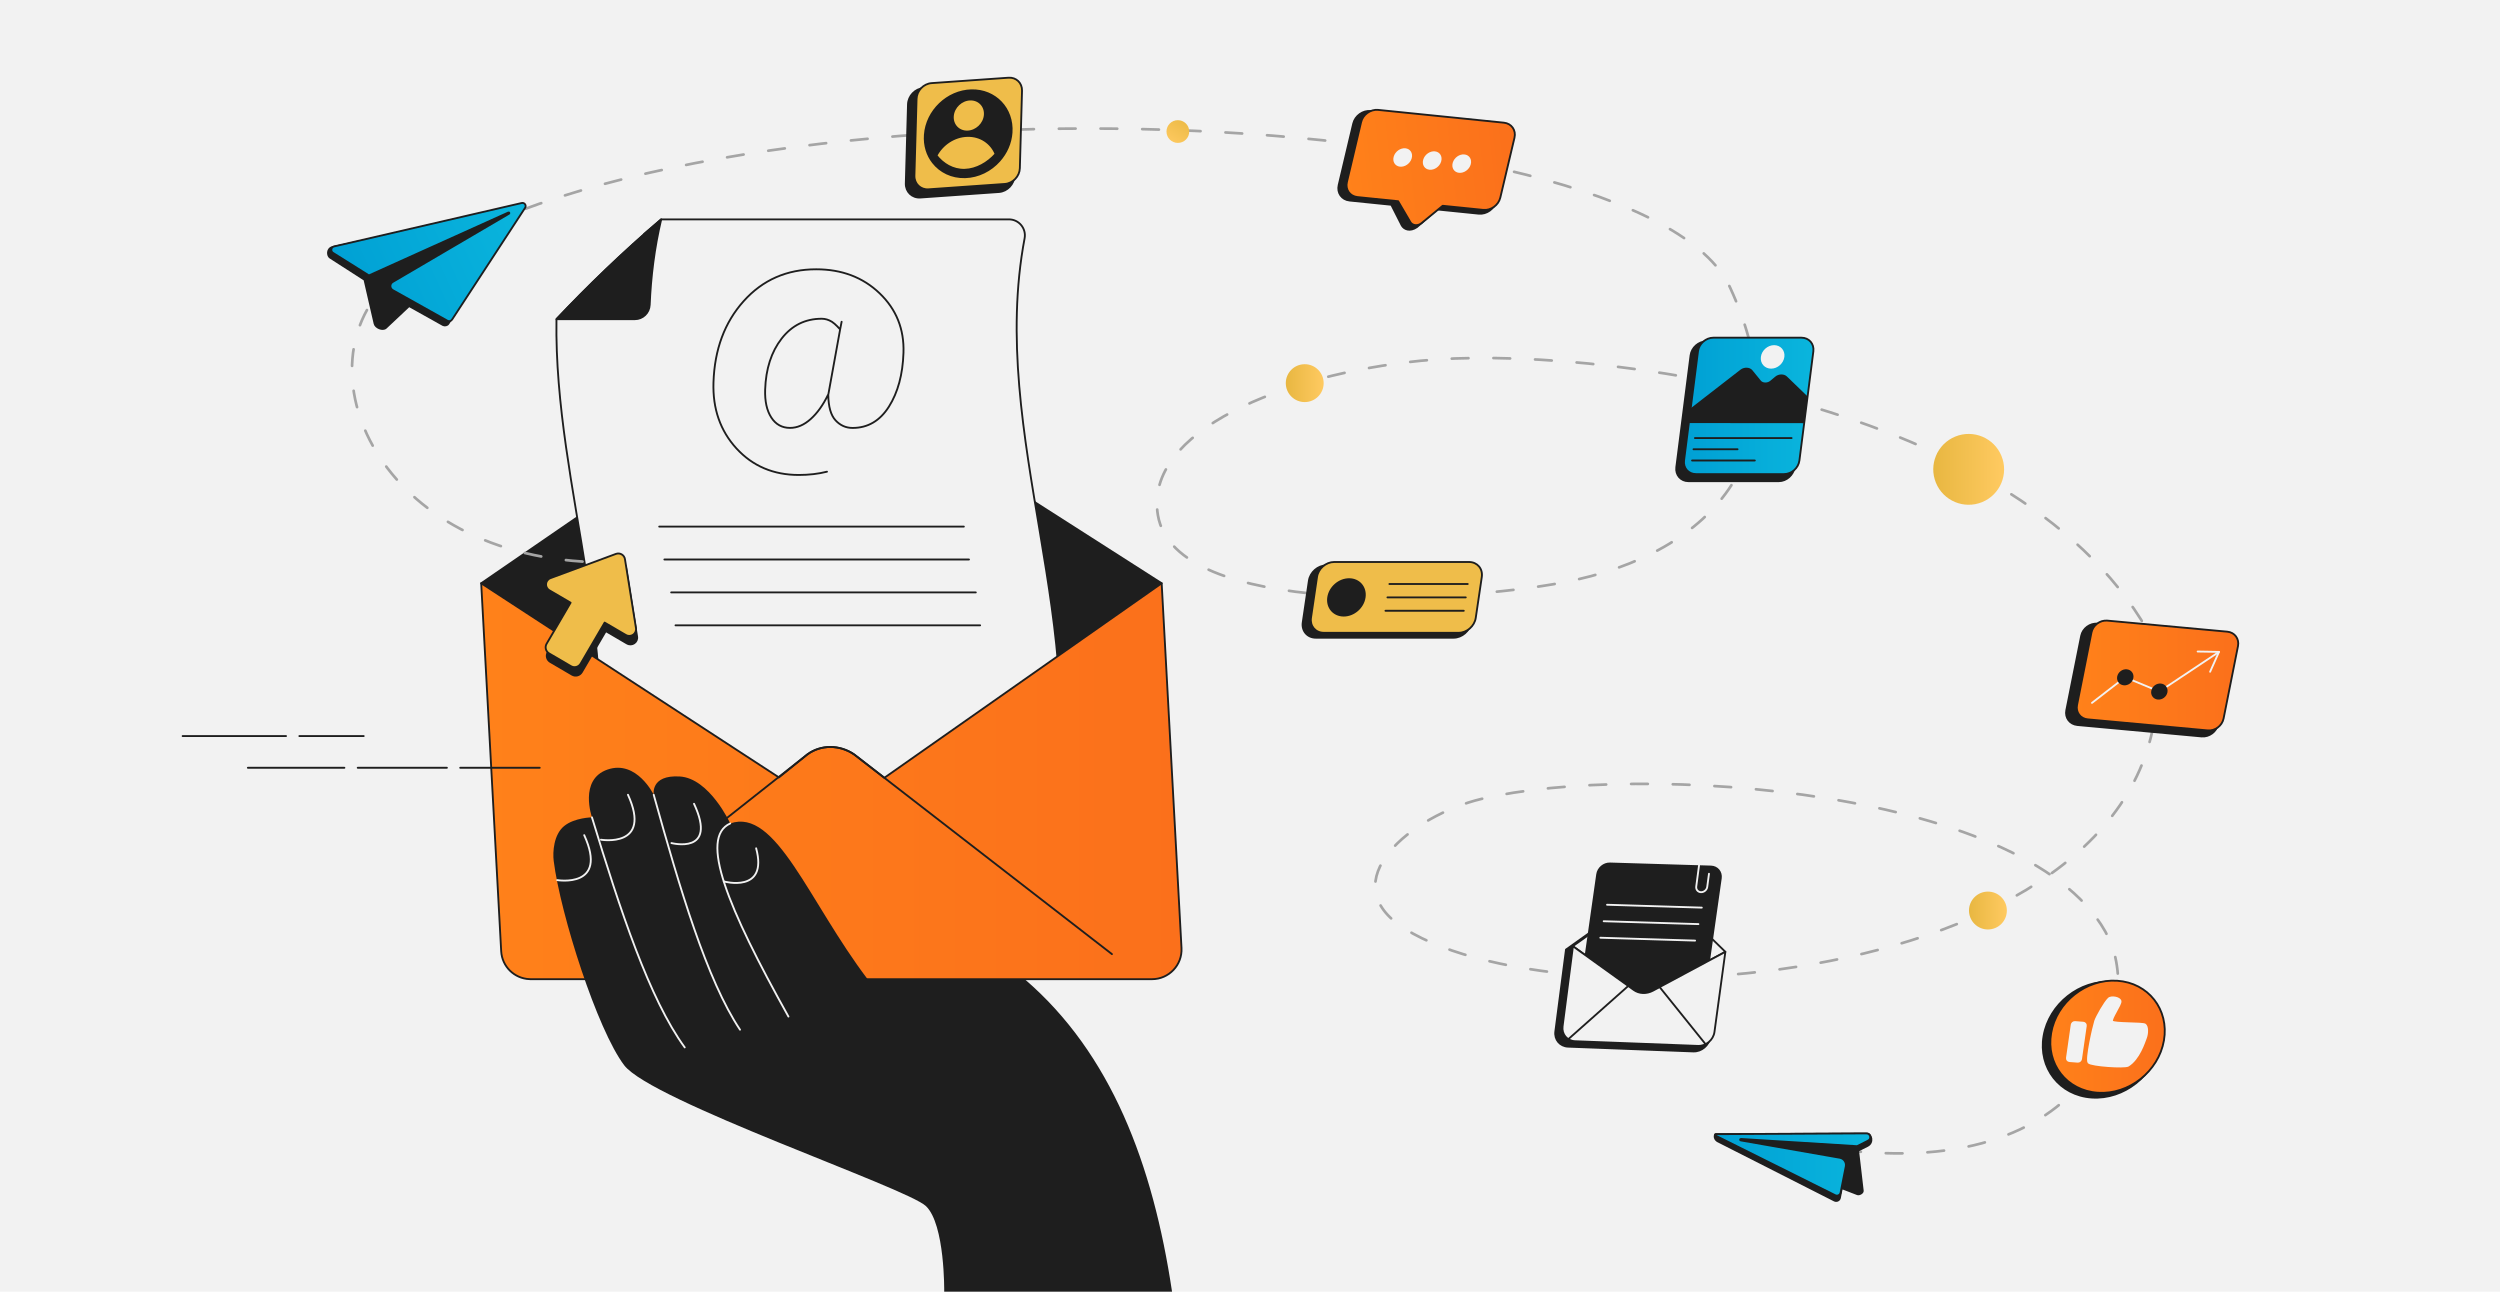
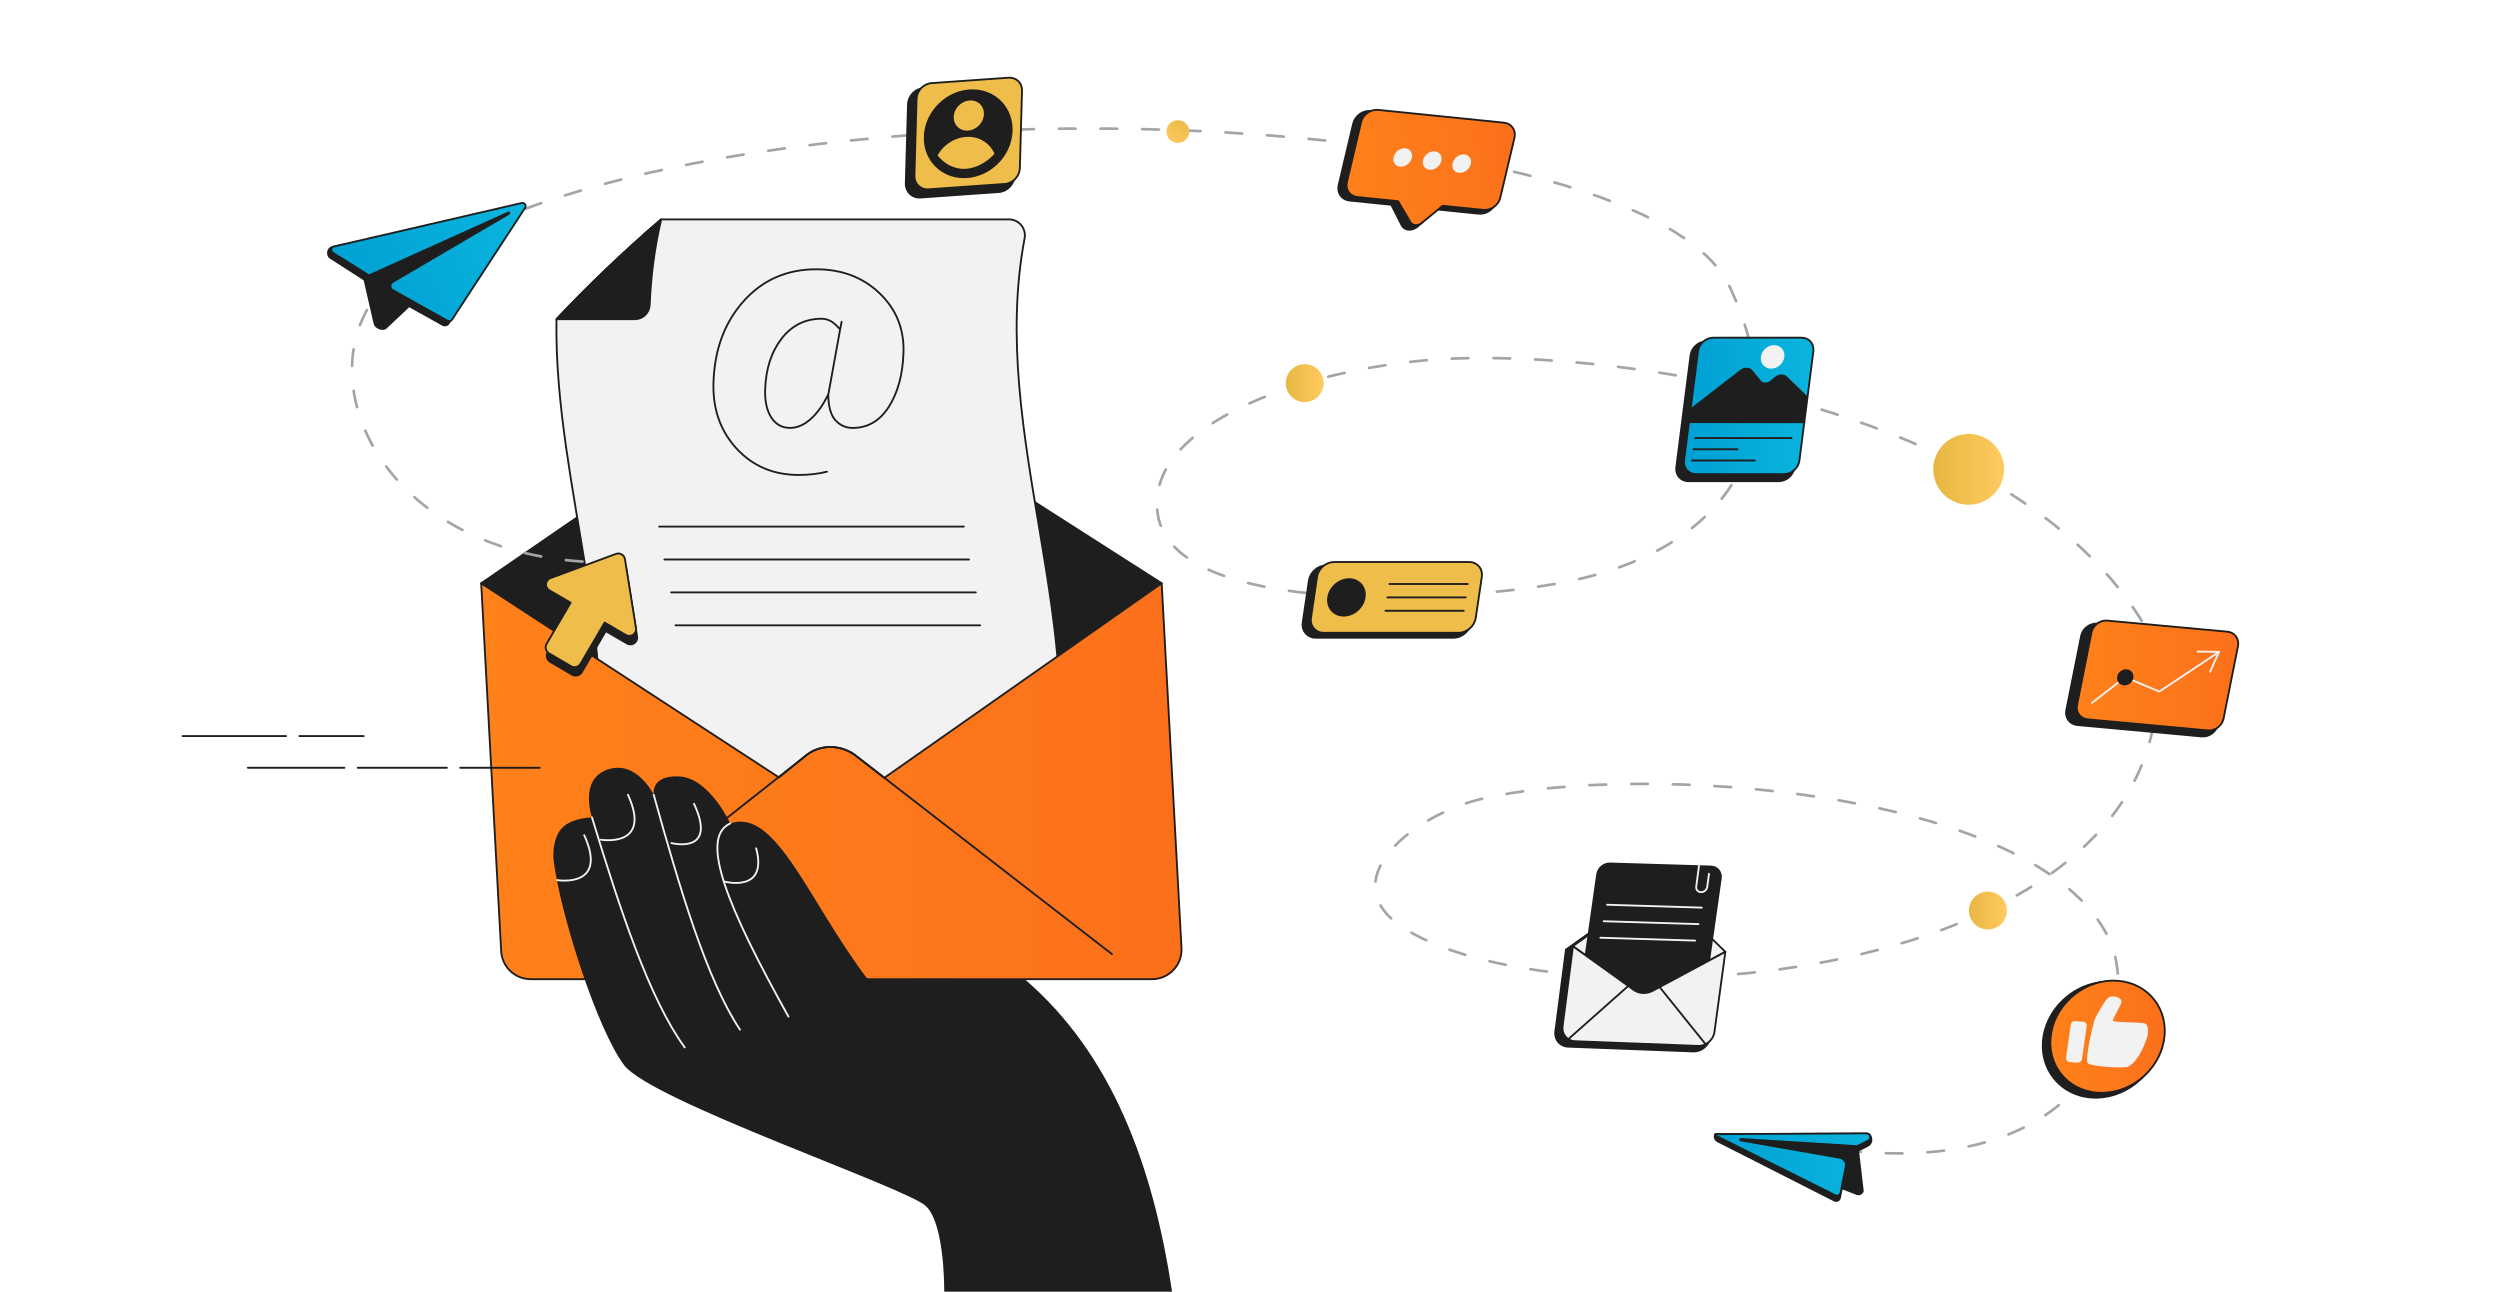
<svg xmlns="http://www.w3.org/2000/svg" xmlns:xlink="http://www.w3.org/1999/xlink" id="Illustration" viewBox="0 0 1200 620">
  <defs>
    <style>
      .cls-1 {
        fill: url(#linear-gradient);
      }

      .cls-1, .cls-2, .cls-3, .cls-4, .cls-5, .cls-6, .cls-7, .cls-8, .cls-9, .cls-10, .cls-11, .cls-12, .cls-13, .cls-14, .cls-15 {
        stroke-width: .9px;
      }

      .cls-1, .cls-2, .cls-3, .cls-4, .cls-5, .cls-6, .cls-7, .cls-9, .cls-10, .cls-12, .cls-14, .cls-15 {
        stroke: #1e1e1e;
      }

      .cls-1, .cls-2, .cls-3, .cls-4, .cls-8, .cls-9, .cls-10, .cls-11, .cls-12, .cls-13, .cls-14, .cls-16, .cls-15 {
        stroke-linejoin: round;
      }

      .cls-1, .cls-2, .cls-3, .cls-4, .cls-8, .cls-9, .cls-12, .cls-13, .cls-16, .cls-15 {
        stroke-linecap: round;
      }

      .cls-2 {
        fill: url(#linear-gradient-7);
      }

      .cls-3 {
        fill: url(#linear-gradient-5);
      }

      .cls-4 {
        fill: url(#linear-gradient-4);
      }

      .cls-17 {
        fill: url(#linear-gradient-8);
      }

      .cls-18 {
        fill: url(#linear-gradient-9);
      }

      .cls-5 {
        fill: url(#linear-gradient-3);
      }

      .cls-5, .cls-6, .cls-7 {
        stroke-miterlimit: 10;
      }

      .cls-6 {
        fill: url(#linear-gradient-2);
      }

      .cls-7 {
        fill: url(#linear-gradient-6);
      }

      .cls-8, .cls-11, .cls-13 {
        stroke: #f2f2f2;
      }

      .cls-8, .cls-12, .cls-16 {
        fill: none;
      }

      .cls-9 {
        fill: #efbd4a;
      }

      .cls-19, .cls-10, .cls-15 {
        fill: #1e1e1e;
      }

      .cls-20 {
        fill: url(#linear-gradient-10);
      }

      .cls-21 {
        fill: url(#linear-gradient-11);
      }

      .cls-11, .cls-22, .cls-13, .cls-14 {
        fill: #f2f2f2;
      }

      .cls-16 {
        stroke: #a5a5a5;
        stroke-dasharray: 8 12;
        stroke-width: 1.3px;
      }
    </style>
    <linearGradient id="linear-gradient" x1="230.97" y1="374.99" x2="567.14" y2="374.99" gradientUnits="userSpaceOnUse">
      <stop offset="0" stop-color="#ff811a" />
      <stop offset="1" stop-color="#fb701b" />
    </linearGradient>
    <linearGradient id="linear-gradient-2" x1="169.14" y1="147.95" x2="251.85" y2="101.95" gradientTransform="translate(10.61 -15.11) rotate(4.46)" gradientUnits="userSpaceOnUse">
      <stop offset="0" stop-color="#00a0d4" />
      <stop offset="1" stop-color="#0ab5dd" />
    </linearGradient>
    <linearGradient id="linear-gradient-3" x1="823.22" y1="558.97" x2="897.72" y2="558.97" gradientTransform="matrix(1,0,0,1,0,0)" xlink:href="#linear-gradient-2" />
    <linearGradient id="linear-gradient-4" x1="984.16" y1="497.64" x2="1039.1" y2="497.64" xlink:href="#linear-gradient" />
    <linearGradient id="linear-gradient-5" x1="996.85" y1="324.25" x2="1074.36" y2="324.25" xlink:href="#linear-gradient" />
    <linearGradient id="linear-gradient-6" x1="808.29" y1="194.83" x2="870.46" y2="194.83" gradientTransform="matrix(1,0,0,1,0,0)" xlink:href="#linear-gradient-2" />
    <linearGradient id="linear-gradient-7" x1="646.37" y1="78.52" x2="729.42" y2="78.52" gradientTransform="translate(-5.45 75.96) rotate(-6.3)" xlink:href="#linear-gradient" />
    <linearGradient id="linear-gradient-8" x1="927.98" y1="225.35" x2="961.99" y2="225.35" gradientTransform="translate(155.75 -341.12) rotate(22.26)" gradientUnits="userSpaceOnUse">
      <stop offset="0" stop-color="#e8b741" />
      <stop offset="1" stop-color="#ffca61" />
    </linearGradient>
    <linearGradient id="linear-gradient-9" x1="617.18" y1="183.91" x2="635.35" y2="183.91" gradientTransform="matrix(1,0,0,1,0,0)" xlink:href="#linear-gradient-8" />
    <linearGradient id="linear-gradient-10" x1="945.13" y1="437.06" x2="963.3" y2="437.06" gradientTransform="translate(588.53 -546.72) rotate(45)" xlink:href="#linear-gradient-8" />
    <linearGradient id="linear-gradient-11" x1="570.41" y1="55.33" x2="561.41" y2="69.28" gradientTransform="matrix(1,0,0,1,0,0)" xlink:href="#linear-gradient-8" />
  </defs>
-   <rect class="cls-22" width="1200" height="620" />
  <g>
    <g id="Envelope">
      <polygon class="cls-10" points="557.6 279.97 388.41 171.79 230.97 279.98 402.67 400.87 557.6 279.97" />
      <g>
        <g>
          <path class="cls-14" d="M317.37,105.3h166.91c4.81,0,8.42,4.37,7.53,9.09-17.84,94.56,33.95,189.13,11.49,283.69h-220.92c19.38-81.63-16.55-163.25-15.28-244.88,15.1-15.97,31.62-31.94,50.26-47.91,0,0-18.64,15.97,0,0Z" />
          <path class="cls-10" d="M267.11,153.21c15.1-15.97,31.62-31.94,50.26-47.91-3.25,13.68-4.94,27.36-5.52,41.05-.16,3.83-3.29,6.86-7.13,6.86h-37.61Z" />
        </g>
        <g>
          <line class="cls-12" x1="316.43" y1="252.77" x2="462.64" y2="252.77" />
          <line class="cls-12" x1="318.9" y1="268.56" x2="465.11" y2="268.56" />
          <line class="cls-12" x1="322.17" y1="284.36" x2="468.38" y2="284.36" />
          <line class="cls-12" x1="324.24" y1="300.16" x2="470.45" y2="300.16" />
        </g>
        <path class="cls-12" d="M396.95,226.41c-4.15,1.05-8.66,1.57-13.52,1.57-12.19,0-22.16-4.25-29.93-12.73-7.77-8.49-11.45-19.06-11.03-31.72.52-15.8,5.35-28.79,14.48-38.98,9.13-10.19,20.73-15.29,34.81-15.29,12.29,0,22.44,3.84,30.45,11.52,8.02,7.68,11.84,17.19,11.46,28.53-.34,10.43-2.67,19.05-6.98,25.87-4.31,6.82-10.13,10.23-17.45,10.23-3.21,0-5.93-1.21-8.18-3.65-2.25-2.43-3.41-6.51-3.49-12.25l5.69-31.39.72-3.68M397.56,189.5h-.1c-2.39,4.93-5.17,8.81-8.33,11.64-3.17,2.84-6.47,4.25-9.91,4.25-3.85,0-6.85-1.66-9-4.99-2.15-3.32-3.13-7.79-2.95-13.39.33-9.96,2.96-18.12,7.9-24.48,4.94-6.36,11.35-9.54,19.25-9.54,1.69,0,3.33.49,4.91,1.47s3.93,3.64,3.93,3.64l-5.69,31.39Z" />
      </g>
      <path class="cls-1" d="M552.95,470.01H254.74c-.19,0-.38,0-.57-.02-7.28-.28-13.2-6.06-13.6-13.4l-9.6-176.62,142.91,93.19,13.62-11.02c6.48-4.78,15.5-4.78,22.5,0l14.48,11.21,133.12-93.38,9.52,175.08c.44,8.13-6.03,14.96-14.17,14.96Z" />
      <path class="cls-12" d="M533.73,457.98l-123.72-95.84c-7-4.78-16.02-4.78-22.5,0l-111.98,88.47" />
      <g>
        <path class="cls-10" d="M300.96,308.88l-10.19-5.96-11.52,19.71c-.95,1.62-3.02,2.16-4.64,1.22l-10.48-6.13c-1.62-.95-2.16-3.02-1.22-4.64l11.52-19.71-10.19-5.96c-2.36-1.38-2.05-4.88.51-5.83l31.45-11.64c1.91-.71,4,.51,4.32,2.52l5.29,33.11c.43,2.7-2.47,4.68-4.83,3.3Z" />
        <path class="cls-9" d="M300.42,304.81l-10.19-5.96-11.52,19.71c-.95,1.62-3.02,2.16-4.64,1.22l-10.48-6.13c-1.62-.95-2.16-3.03-1.22-4.64l11.52-19.71-10.19-5.96c-2.36-1.38-2.05-4.88.51-5.83l31.45-11.64c1.91-.71,4,.51,4.32,2.52l5.29,33.11c.43,2.7-2.47,4.68-4.83,3.3Z" />
      </g>
      <g>
        <line class="cls-12" x1="143.69" y1="353.31" x2="174.58" y2="353.31" />
        <line class="cls-12" x1="87.66" y1="353.31" x2="137.29" y2="353.31" />
        <line class="cls-12" x1="171.71" y1="368.53" x2="214.51" y2="368.53" />
        <line class="cls-12" x1="118.98" y1="368.53" x2="165.31" y2="368.53" />
        <line class="cls-12" x1="220.9" y1="368.53" x2="259.07" y2="368.53" />
      </g>
    </g>
    <g id="Hand">
      <path class="cls-19" d="M562.58,620c-9.17-61.18-29.21-114.32-70.73-149.99-25.84,0-53.4,0-75.4,0-28.42-37.52-43.99-82.45-65.93-74.76,0,0-9.95-21.67-24.21-22.54-14.26-.87-12.52,8.77-12.52,8.77,0,0-8.18-16.87-22.13-12.11-13.95,4.76-7.51,22.96-7.51,22.96,0,0-8.35.1-13.36,4.17-5.01,4.07-5.56,12.44-5.01,16.79,3.26,25.71,20.87,80.89,33.81,98.01,12.94,17.12,135.67,58.86,144.86,67.63,9.18,8.77,8.77,41.06,8.77,41.06h109.37Z" />
      <path class="cls-8" d="M350.51,395.26c-15.04,6.83-1.37,40.15,27.94,92.7" />
      <path class="cls-8" d="M313.78,381.48c12.62,45.39,25.52,88.94,41.43,112.78" />
      <path class="cls-8" d="M284.14,392.33c13.62,44.78,27.6,87.21,44.53,110.42" />
      <path class="cls-8" d="M347.41,423.09s21.42,5.92,15.54-15.91" />
      <path class="cls-8" d="M322.29,404.67s22.34,5.8,10.84-18.86" />
      <path class="cls-8" d="M288.46,403.06s24.71,4.15,12.96-21.58" />
      <path class="cls-8" d="M267.46,422.45s24.71,4.15,12.96-21.58" />
    </g>
    <g id="Icons">
      <path class="cls-16" d="M279.61,269.55c-105.04-6.69-138.41-102.28-86.65-139.46,139.53-100.22,595.14-84.05,637.49,7.94,35.73,77.61-7.01,127.61-79.99,141.52-51.67,9.85-186.31,16.92-194.66-32.21-6.89-40.59,60.75-67.63,126.19-74.18,79.83-7.99,291.13,18.27,351.72,134.77,27.76,165.29-279.47,188.25-359.36,137.91-35.99-22.68,3.62-54.52,36.83-62.38,75.19-17.79,266.26-5.25,301.04,66.91,16.88,35.03-9.29,125.84-150.08,98.06" />
      <g>
        <path class="cls-10" d="M249.93,101.83l-34.74,53.6c-.49.75-1.78,1.02-2.56.58l-16.27-9.1-11.16,10.49c-1.5,1.31-4.94-.09-5.39-2.03l-4.86-21.09-16.55-10.65c-1.27-.8-1.71-4.36,1.35-5.09l88.55-19.04c1.35-.31,2.38,1.18,1.63,2.33Z" />
        <path class="cls-6" d="M252.04,99.77l-35.05,53.63c-.49.75-1.47.99-2.24.55l-26.2-14.67c-1.53-.86-1.56-3.06-.04-3.95l55.82-32.76c.35-.21.08-.74-.29-.57l-66.96,30.21-17.26-10.84c-1.28-.8-.95-2.74.52-3.08l90.09-20.85c1.34-.31,2.38,1.17,1.63,2.33Z" />
      </g>
      <g>
        <path class="cls-10" d="M896.28,544.15l-72.79.26c-.37,0-1.09,1.99.82,3.31l56.23,28.55c1.09.54,2.4-.1,2.62-1.29l.91-4.66,7.51,2.9c.96.31,2.6-.62,2.55-1.61,0-.03-1.92-16.48-2.24-19.3l4.48-2.26c3.18-1.55,1.85-5.91-.09-5.9Z" />
        <path class="cls-5" d="M896.71,547.5l-5.3,2.67-55.78-3.47c-.44-.03-.52.62-.09.69l47.62,8.34c1.93.35,3.2,2.22,2.82,4.15l-1.66,8.36-.81,4.18c-.22,1.19-1.53,1.84-2.62,1.29l-57.47-28.65c-.33-.16-.21-.66.15-.66l72.31-.38c1.94,0,2.56,2.6.83,3.48Z" />
      </g>
      <g>
        <path class="cls-15" d="M1036.83,500.91c-2.66,15.33-17.33,26.93-32.76,25.91-15.44-1.02-25.79-14.27-23.14-29.6,2.66-15.33,17.33-26.93,32.76-25.91,15.44,1.02,25.79,14.27,23.14,29.6Z" />
        <path class="cls-4" d="M1038.69,499.43c-2.57,14.84-16.78,26.08-31.73,25.09-14.95-.99-24.98-13.82-22.41-28.67,2.57-14.84,16.78-26.08,31.73-25.09s24.98,13.82,22.41,28.67Z" />
        <g>
          <path class="cls-11" d="M997.29,509.62l-3.95-.31c-.78-.06-1.32-.74-1.2-1.51l2.28-15.92c.11-.77.83-1.35,1.61-1.29l3.95.31c.78.06,1.32.74,1.2,1.51l-2.28,15.92c-.11.77-.83,1.35-1.61,1.29Z" />
          <path class="cls-11" d="M1005.65,490.19c.69-2.12,4.55-8.99,6.5-10.86,1.27-1.22,5.46-.45,5.7,1.25.24,1.71-4.81,8.48-4.01,9.69.79,1.21,14.6.65,15.81,1.53,1.2.88,1.29,4.08.31,6.59-.73,1.88-3.25,9.94-8.43,13.12-1.71,1.05-17.71-.05-19.01-1.48-1.31-1.43,2.33-17.34,3.14-19.83Z" />
        </g>
      </g>
      <g>
        <path class="cls-10" d="M997.13,348c-3.64-.34-6.01-3.5-5.3-7.07l7.13-35.69c.71-3.58,4.25-6.2,7.89-5.87l59.64,5.49c3.64.34,6.01,3.5,5.3,7.07l-7.13,35.69c-.71,3.58-4.25,6.2-7.89,5.87l-59.64-5.49Z" />
        <path class="cls-3" d="M1002.08,345.29c-3.51-.32-5.8-3.41-5.11-6.89l6.92-34.78c.69-3.48,4.11-6.05,7.63-5.72l57.61,5.31c3.51.32,5.8,3.41,5.11,6.89l-6.92,34.78c-.69,3.48-4.11,6.05-7.63,5.72l-57.61-5.31Z" />
        <polyline class="cls-8" points="1004.15 337.38 1020.01 325.09 1036.49 331.94 1065.11 312.91" />
        <polyline class="cls-8" points="1054.87 312.73 1065.11 312.91 1060.85 322.45" />
-         <path class="cls-10" d="M1039.92,332.26c-.37,1.88-2.21,3.25-4.11,3.08-1.89-.17-3.13-1.84-2.75-3.71s2.21-3.25,4.11-3.08c1.89.17,3.13,1.84,2.75,3.71Z" />
        <path class="cls-10" d="M1023.56,325.42c-.37,1.88-2.21,3.26-4.11,3.08-1.89-.17-3.13-1.84-2.75-3.71s2.21-3.25,4.11-3.08c1.89.17,3.13,1.84,2.75,3.71Z" />
      </g>
      <g>
        <path class="cls-10" d="M697.72,306.1h-66.14c-4.05,0-6.86-3.29-6.26-7.34l2.96-20.05c.6-4.04,4.35-7.31,8.39-7.31h66.14c4.05,0,6.86,3.29,6.26,7.34l-2.96,20.05c-.6,4.04-4.35,7.31-8.39,7.31Z" />
        <path class="cls-9" d="M700.14,303.74h-64.74c-3.97,0-6.71-3.22-6.13-7.19l2.9-19.63c.58-3.96,4.26-7.16,8.22-7.16h64.74c3.97,0,6.71,3.22,6.13,7.19l-2.9,19.63c-.58,3.96-4.26,7.16-8.22,7.16Z" />
        <path class="cls-10" d="M655.02,286.75c-.71,4.83-5.2,8.74-10.03,8.74-4.83,0-8.16-3.91-7.45-8.74.71-4.83,5.2-8.74,10.03-8.74,4.83,0,8.16,3.91,7.45,8.74Z" />
        <line class="cls-12" x1="666.91" y1="280.33" x2="704.51" y2="280.32" />
        <line class="cls-12" x1="665.97" y1="286.75" x2="703.56" y2="286.75" />
        <line class="cls-12" x1="665.02" y1="293.17" x2="702.61" y2="293.17" />
      </g>
      <g>
        <path class="cls-10" d="M853.81,230.97h-43.34c-3.7,0-6.31-3-5.84-6.7l6.85-53.69c.47-3.7,3.85-6.7,7.55-6.7h43.34c3.7,0,6.31,3,5.84,6.7l-6.85,53.69c-.47,3.7-3.85,6.7-7.55,6.7Z" />
        <path class="cls-7" d="M856.35,227.57h-42.31c-3.61,0-6.16-2.93-5.7-6.54l6.69-52.4c.46-3.61,3.76-6.54,7.37-6.54h42.31c3.61,0,6.16,2.93,5.7,6.54l-6.69,52.4c-.46,3.61-3.76,6.54-7.37,6.54Z" />
        <path class="cls-22" d="M856.5,171.31c-.4,3.11-3.25,5.64-6.36,5.64s-5.32-2.52-4.92-5.64c.4-3.11,3.25-5.64,6.36-5.64s5.32,2.53,4.92,5.64Z" />
        <line class="cls-12" x1="813.57" y1="210.27" x2="859.96" y2="210.27" />
        <line class="cls-12" x1="812.88" y1="215.65" x2="834.02" y2="215.65" />
        <line class="cls-12" x1="812.19" y1="221.04" x2="842.31" y2="221.04" />
        <path class="cls-10" d="M865.64,202.67l-54.53-.05.82-6.39,23.8-18.44c1.53-1.2,3.99-1.12,5.04.19l4.11,5.04c1.09,1.34,3.61,1.39,5.12.13l2.46-2.05c1.41-1.19,3.76-1.22,4.94-.07l9.82,9.49-1.56,12.15Z" />
      </g>
      <g>
        <path class="cls-10" d="M725.18,67.01l-6.99,29.53c-.88,3.72-4.64,6.41-8.4,6.02l-19.99-2.03-9.65,8.45c-3.42,2.39-6.22,1.07-7.28-.74l-5.04-9.95-20.04-2.04c-3.76-.38-6.1-3.69-5.22-7.41l6.99-29.53c.88-3.71,4.64-6.41,8.4-6.02l62,6.31c3.76.38,6.09,3.7,5.22,7.41Z" />
        <path class="cls-2" d="M726.95,66.12l-6.81,28.76c-.86,3.62-4.52,6.24-8.18,5.87l-19.47-1.98-10.17,8.35c-1.8,1.48-4.35,1.22-5.38-.55l-5.84-9.98-19.51-1.99c-3.66-.37-5.94-3.6-5.08-7.22l6.81-28.76c.85-3.61,4.52-6.24,8.18-5.87l60.37,6.14c3.66.37,5.94,3.61,5.08,7.22Z" />
        <g>
          <path class="cls-22" d="M677.6,76.04c-.72,2.44-3.23,4.21-5.61,3.96-2.38-.25-3.72-2.42-3-4.86.72-2.44,3.23-4.21,5.61-3.96,2.38.25,3.72,2.42,3,4.86Z" />
          <path class="cls-22" d="M691.76,77.51c-.72,2.44-3.23,4.21-5.61,3.96-2.38-.25-3.72-2.42-3-4.86s3.23-4.21,5.61-3.96c2.38.25,3.72,2.42,3,4.86Z" />
          <path class="cls-22" d="M705.93,78.99c-.72,2.44-3.23,4.21-5.61,3.96-2.38-.25-3.72-2.42-3-4.86.72-2.44,3.23-4.21,5.61-3.96s3.72,2.42,3,4.86Z" />
        </g>
      </g>
      <g>
        <path class="cls-10" d="M793.07,426.33l-41.41,29.48v.1s-5.1,39.22-5.1,39.22c-.5,3.87,2.21,7.11,6.1,7.26l60.14,2.3c3.93.15,7.55-2.92,8.08-6.84l5.35-39.21-33.17-32.31Z" />
        <polygon class="cls-14" points="828.17 456.88 788.43 478.19 755.02 454.21 755.03 454.1 795.64 425.19 828.17 456.88" />
        <path class="cls-10" d="M825.97,421.57l-10.11,71.15-59.27-2.25,10.06-70.8c.42-2.97,3.17-5.29,6.15-5.2l48.47,1.47c3.02.09,5.13,2.62,4.71,5.63Z" />
        <path class="cls-14" d="M828.17,456.88l-5.23,38.46c-.52,3.84-4.08,6.85-7.93,6.7l-58.99-2.25c-3.81-.15-6.48-3.32-5.99-7.12l4.98-38.46,29.21,20.97c2.57,1.85,6.13,1.98,9.19.34l34.75-18.64Z" />
        <line class="cls-10" x1="781.54" y1="473.28" x2="752.79" y2="498.8" />
        <line class="cls-14" x1="796.57" y1="473.73" x2="818.67" y2="501.21" />
        <g>
          <line class="cls-13" x1="768.16" y1="450.11" x2="813.63" y2="451.49" />
          <path class="cls-8" d="M820.31,419.4l-.84,6.3c-.19,1.45-1.53,2.59-2.99,2.55h0c-1.46-.04-2.48-1.26-2.29-2.71l1.42-10.7" />
          <line class="cls-13" x1="771.38" y1="434.28" x2="816.85" y2="435.66" />
          <line class="cls-13" x1="769.77" y1="442.19" x2="815.24" y2="443.57" />
        </g>
      </g>
      <g>
        <path class="cls-10" d="M441.8,94.81c-3.99.28-7.13-2.75-7.02-6.76l1.06-37.96c.11-4.02,3.44-7.51,7.43-7.79l38.06-2.68c3.79-.27,6.77,2.61,6.67,6.43l-1.07,38.32c-.11,4-3.46,7.51-7.43,7.79l-37.69,2.65Z" />
        <path class="cls-9" d="M445.73,90.88c-3.87.27-6.92-2.67-6.81-6.57l1.03-36.85c.11-3.9,3.34-7.29,7.21-7.56l36.94-2.6c3.68-.26,6.58,2.53,6.47,6.24l-1.04,37.2c-.11,3.89-3.36,7.29-7.22,7.56l-36.59,2.57Z" />
        <g>
          <path class="cls-10" d="M485.54,63.67c-.36,5.09-2.51,9.8-5.8,13.5-4.14,4.67-10.09,7.72-16.49,7.89-6.42.17-11.95-2.59-15.44-7.07-2.77-3.54-4.25-8.16-3.88-13.25.82-11.51,10.81-21.09,22.3-21.39,11.48-.3,20.13,8.8,19.31,20.31Z" />
          <path class="cls-9" d="M472.71,55.25c-.37,4.25-4.11,7.78-8.35,7.89-4.23.11-7.36-3.24-6.99-7.49.37-4.25,4.11-7.78,8.35-7.89,4.23-.11,7.36,3.24,6.99,7.49Z" />
          <path class="cls-9" d="M477.89,73.92c-3.69,4.16-9.14,7.43-14.84,7.58-5.71.15-10.45-2.86-13.56-6.84,2.88-5.41,8.57-9.26,14.85-9.42,6.28-.16,11.43,3.4,13.55,8.68Z" />
        </g>
      </g>
      <g>
        <circle class="cls-17" cx="944.98" cy="225.35" r="17" transform="translate(-14.95 374.7) rotate(-22.26)" />
        <circle class="cls-18" cx="626.27" cy="183.91" r="9.09" />
        <circle class="cls-20" cx="954.21" cy="437.06" r="9.09" transform="translate(-29.57 802.74) rotate(-45)" />
        <circle class="cls-21" cx="565.37" cy="63.14" r="5.46" />
      </g>
    </g>
  </g>
</svg>